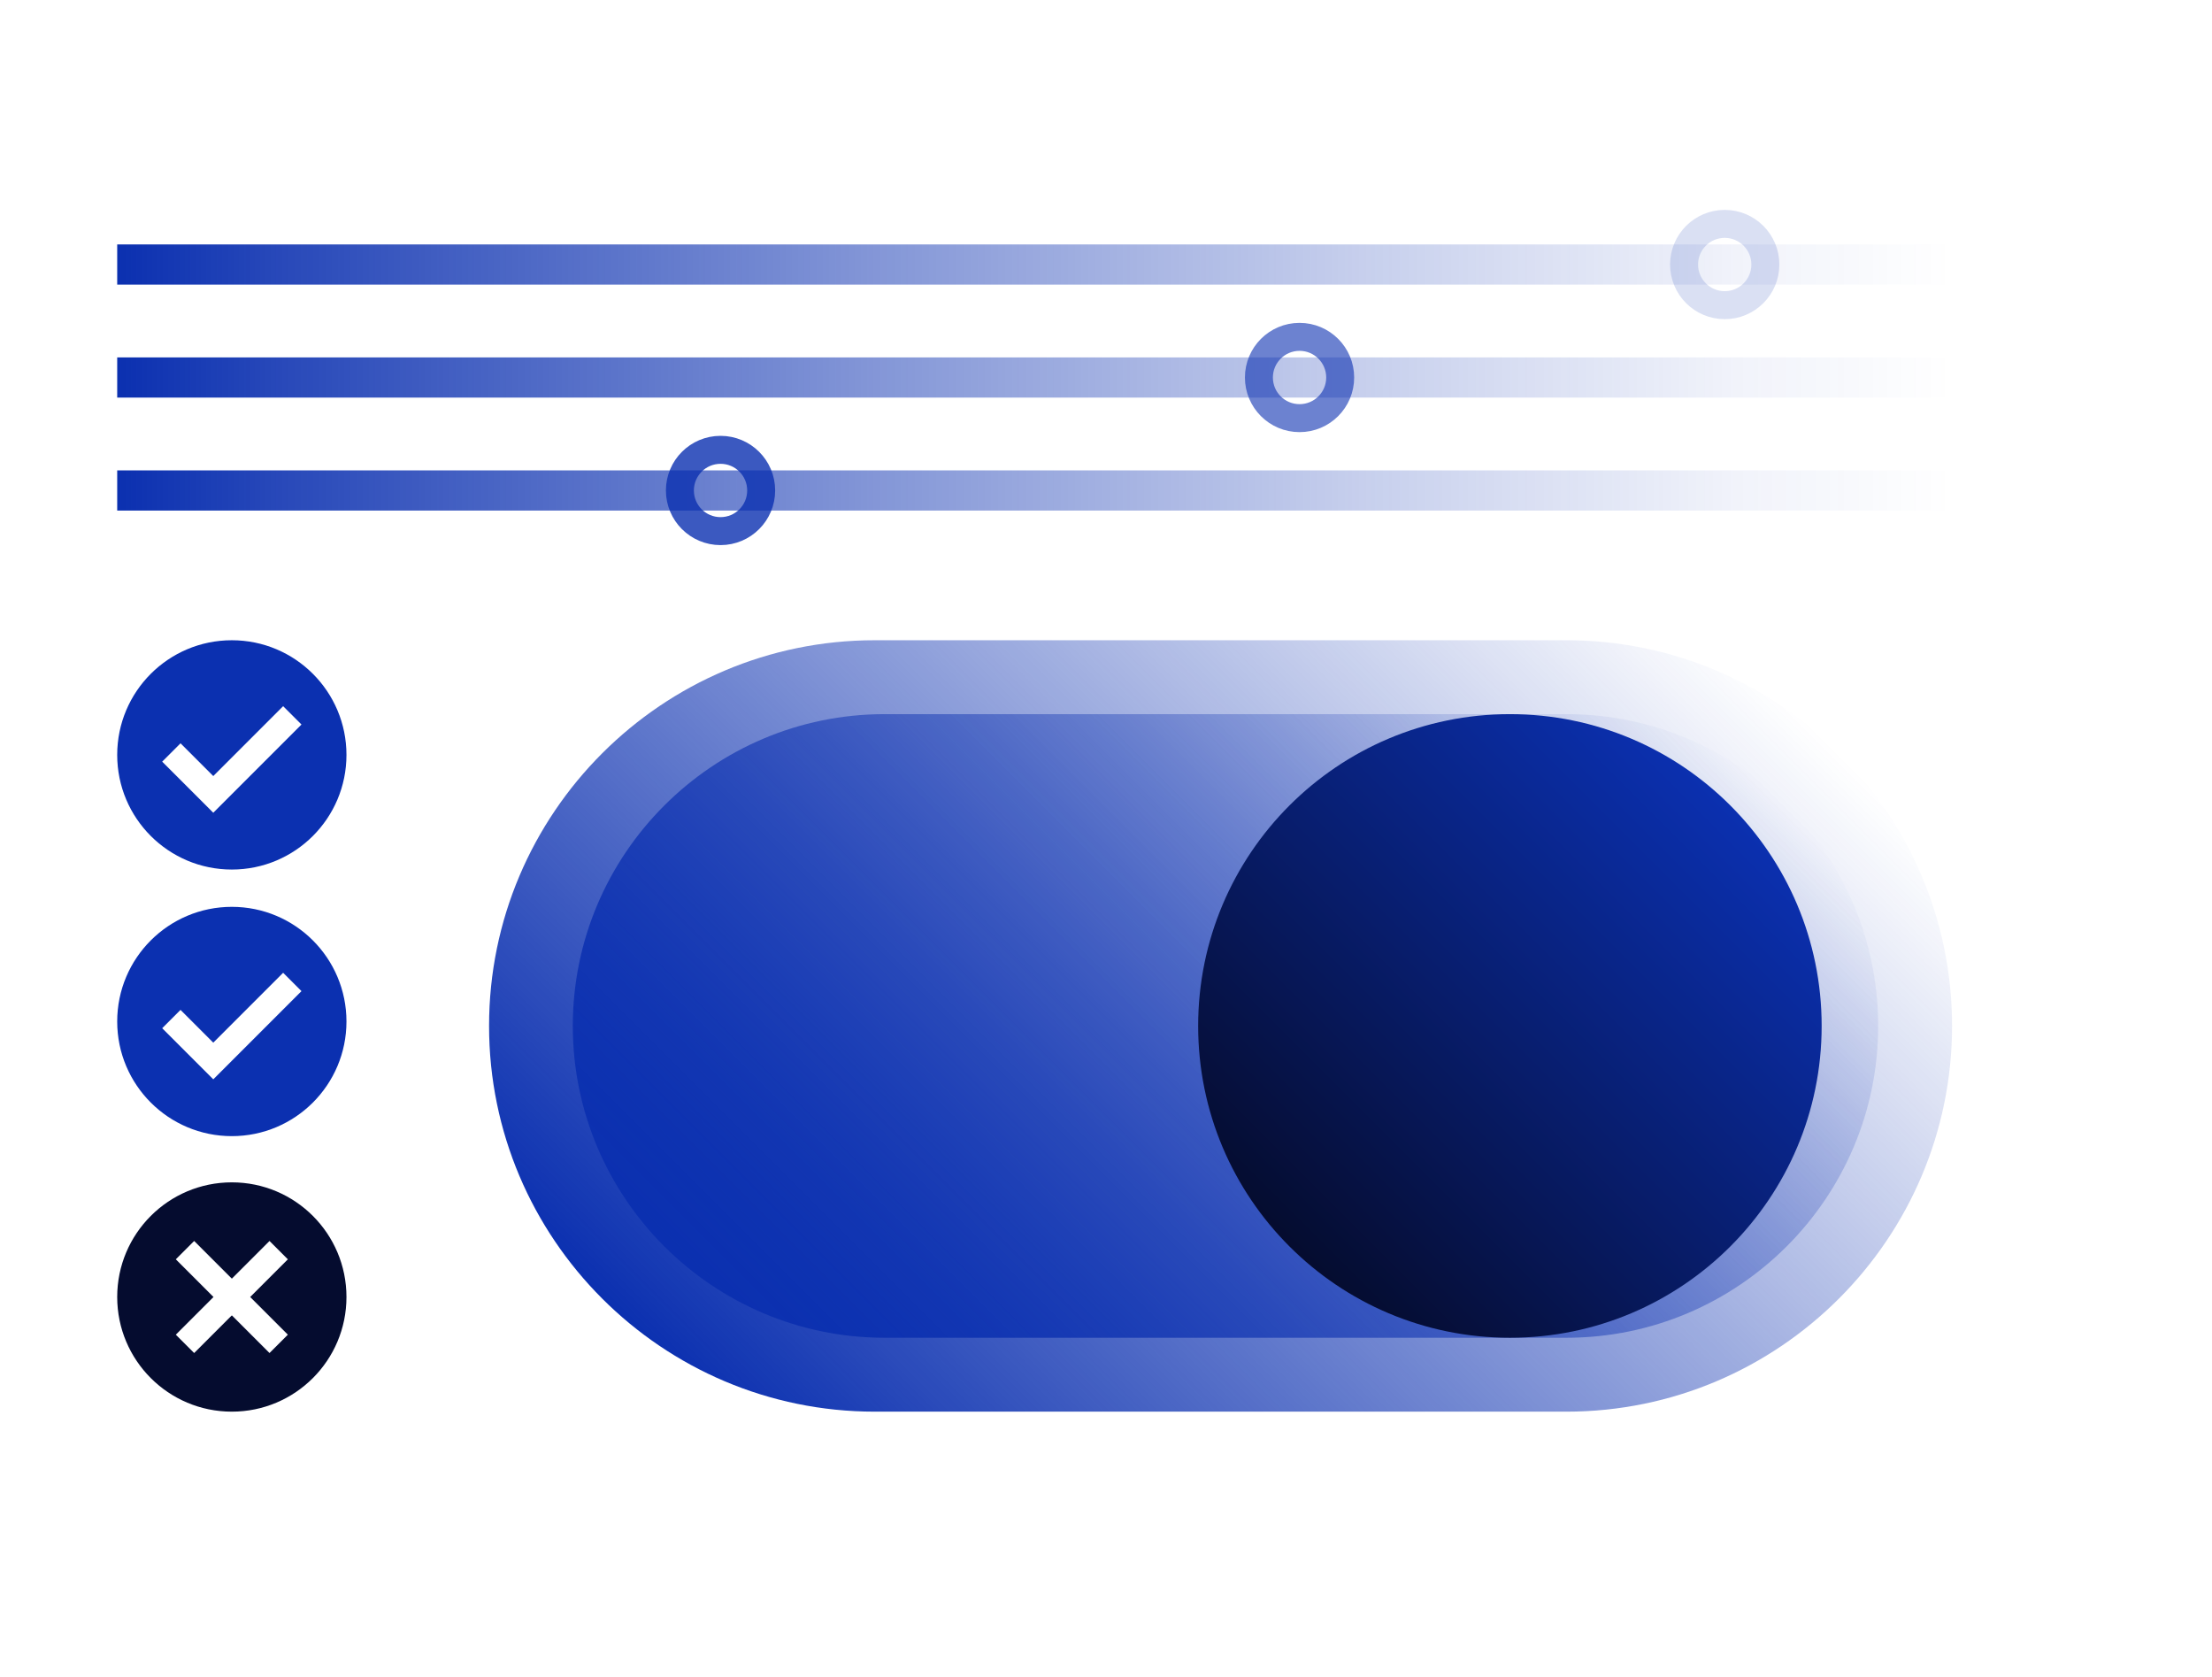
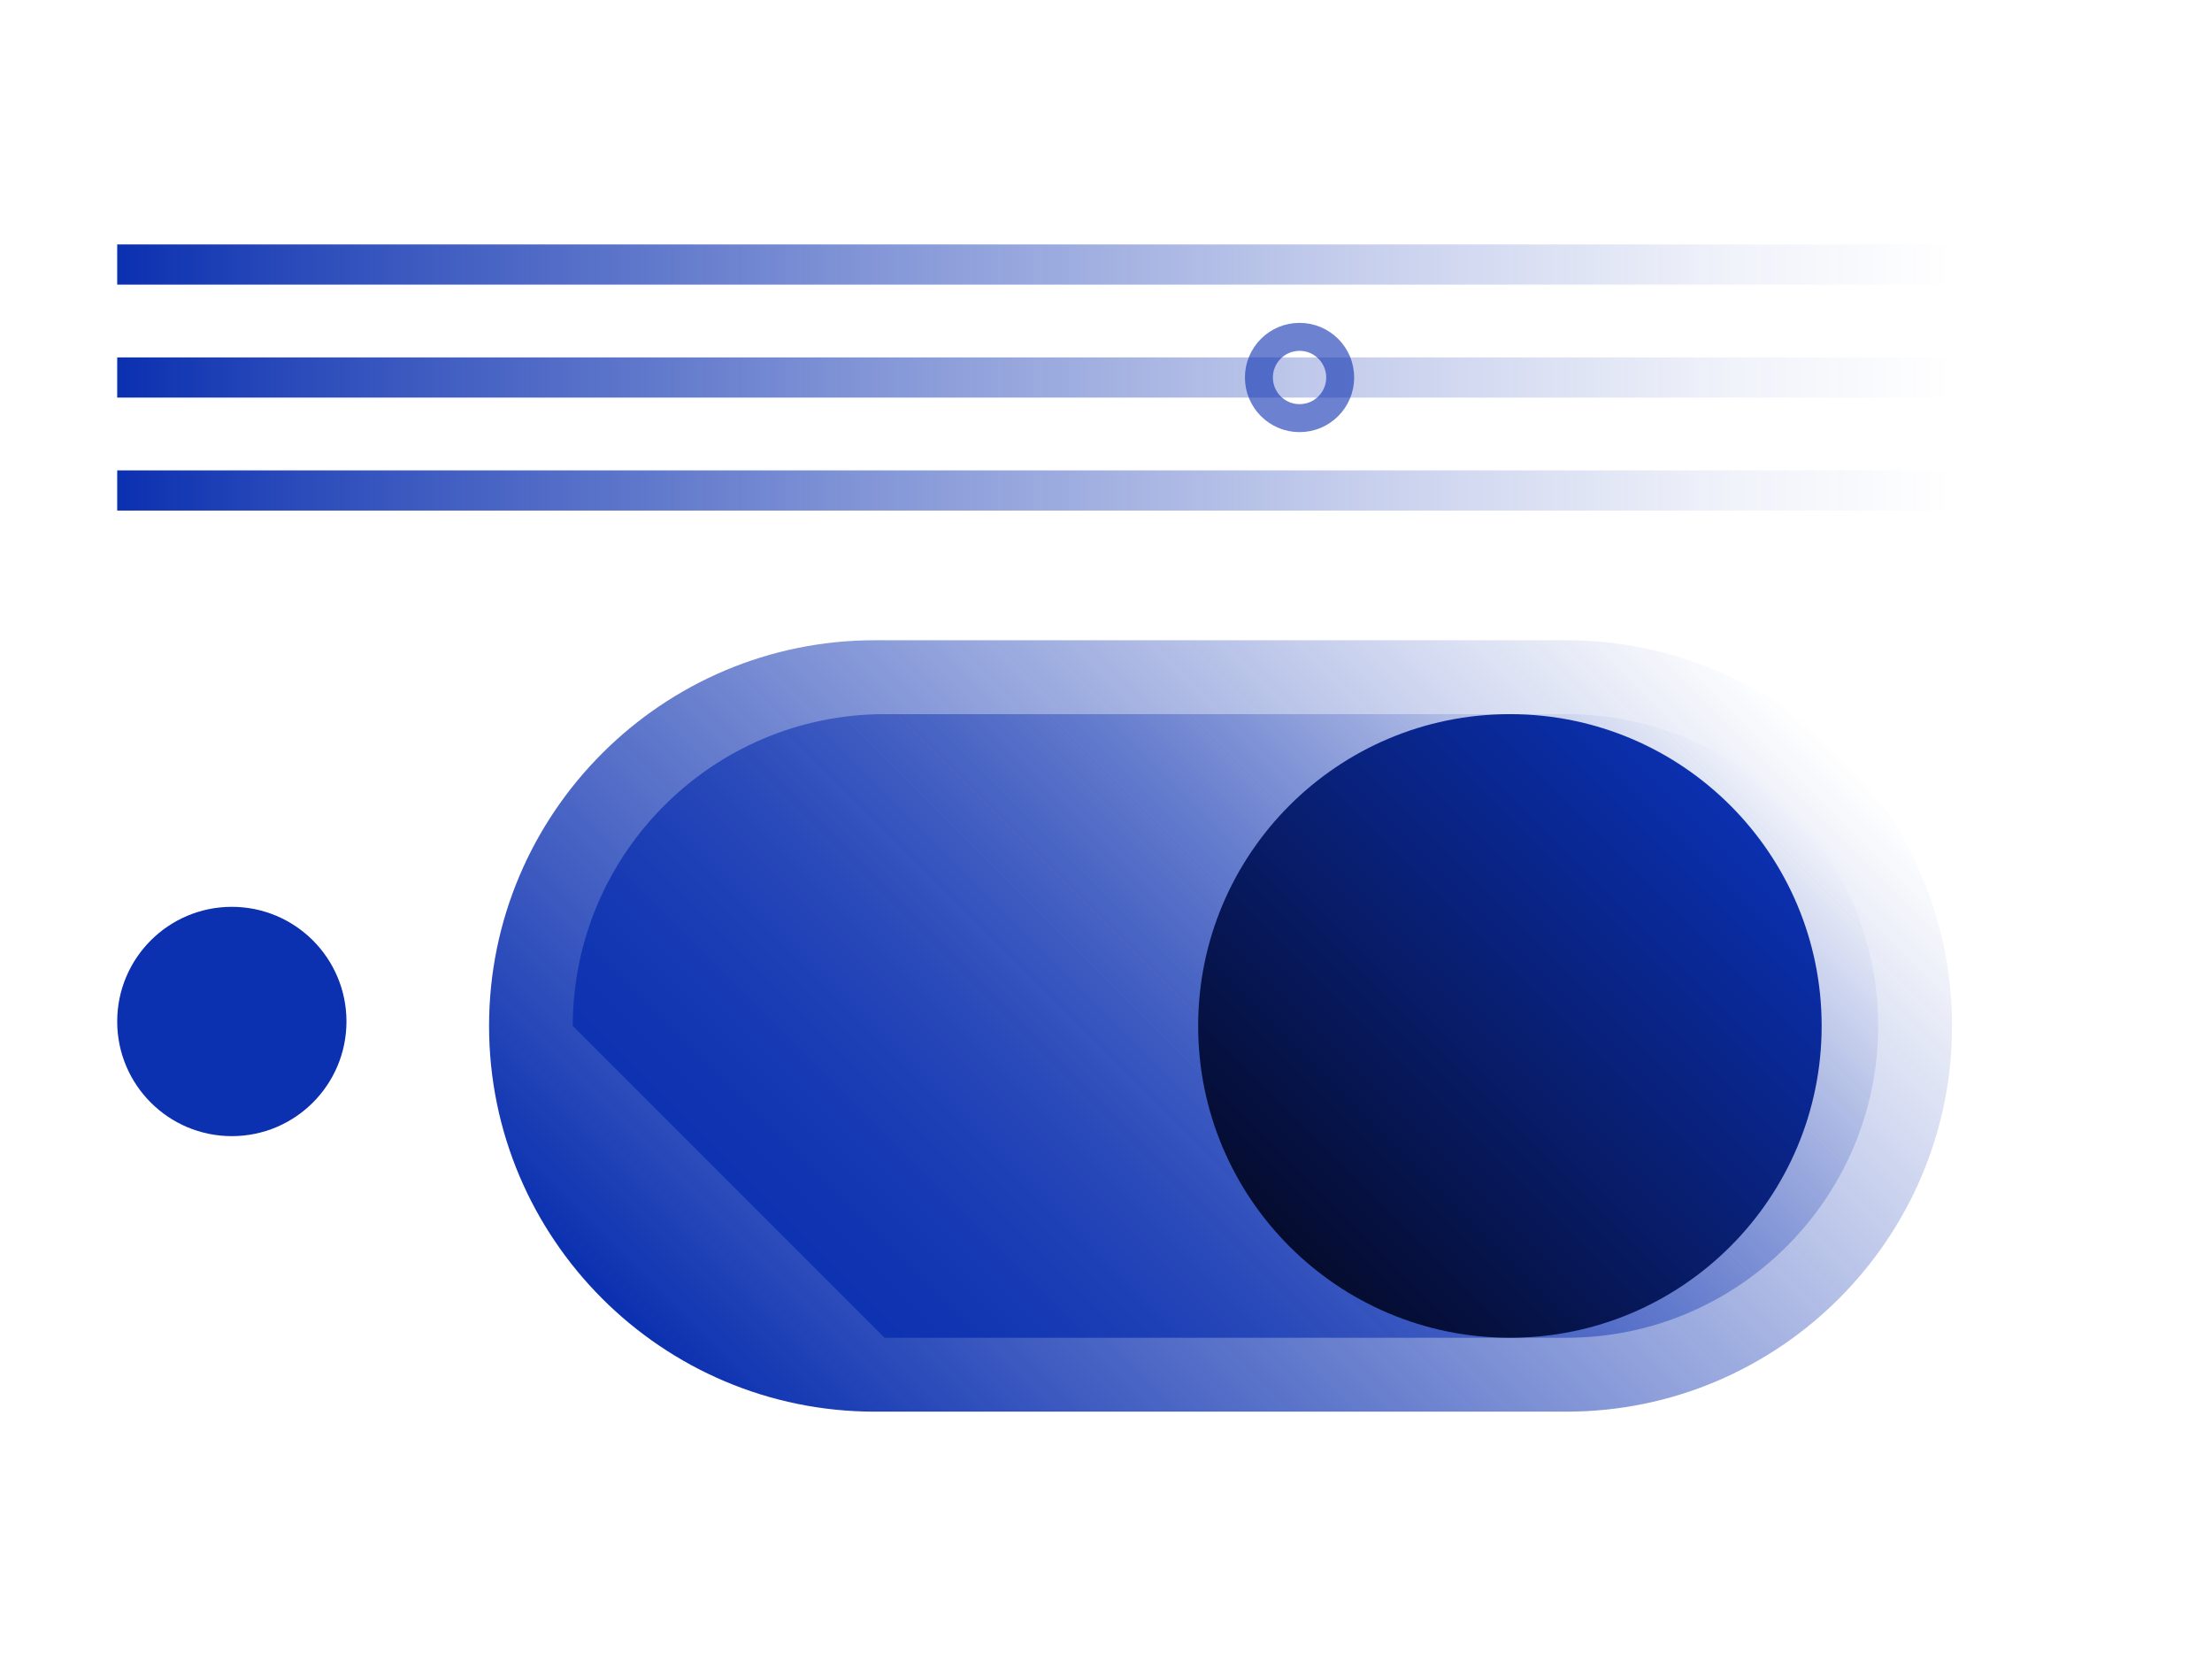
<svg xmlns="http://www.w3.org/2000/svg" xmlns:xlink="http://www.w3.org/1999/xlink" id="Replacement_Backgrounds" viewBox="0 0 620 470">
  <defs>
    <style>.cls-1{opacity:.8;}.cls-1,.cls-2,.cls-3,.cls-4,.cls-5,.cls-6,.cls-7{fill:none;stroke-miterlimit:10;}.cls-1,.cls-3,.cls-7{stroke:#0b30b0;stroke-width:7.84px;}.cls-2{stroke:#fff;stroke-width:7.27px;}.cls-3{opacity:.15;}.cls-8{fill:url(#linear-gradient);}.cls-4{stroke:url(#linear-gradient-6);}.cls-4,.cls-5,.cls-6{stroke-width:11.26px;}.cls-5{stroke:url(#linear-gradient-5);}.cls-6{stroke:url(#linear-gradient-4);}.cls-9{fill:#050c2f;}.cls-10{fill:#0b30b0;}.cls-7{opacity:.6;}.cls-11{fill:url(#linear-gradient-2);}.cls-12{fill:url(#linear-gradient-3);filter:url(#drop-shadow-5);}</style>
    <linearGradient id="linear-gradient" x1="217.25" y1="412.37" x2="466.98" y2="162.64" gradientUnits="userSpaceOnUse">
      <stop offset="0" stop-color="#0b30b0" />
      <stop offset="1" stop-color="#0b30b0" stop-opacity="0" />
    </linearGradient>
    <linearGradient id="linear-gradient-2" x1="233.96" y1="397.05" x2="453.03" y2="177.97" gradientUnits="userSpaceOnUse">
      <stop offset="0" stop-color="#0b30b0" />
      <stop offset="1" stop-color="#0b30b0" stop-opacity="0" />
    </linearGradient>
    <linearGradient id="linear-gradient-3" x1="-96.77" y1="-2266.72" x2="26.81" y2="-2390.3" gradientTransform="translate(404.07 -2041) rotate(-180)" gradientUnits="userSpaceOnUse">
      <stop offset="0" stop-color="#0b30b0" />
      <stop offset="1" stop-color="#050c2f" />
    </linearGradient>
    <filter id="drop-shadow-5" filterUnits="userSpaceOnUse">
      <feOffset dx="-15.84" dy="0" />
      <feGaussianBlur result="blur" stdDeviation="11.31" />
      <feFlood flood-color="#000" flood-opacity=".3" />
      <feComposite in2="blur" operator="in" />
      <feComposite in="SourceGraphic" />
    </filter>
    <linearGradient id="linear-gradient-4" x1="32.85" y1="137.45" x2="547.15" y2="137.45" gradientUnits="userSpaceOnUse">
      <stop offset="0" stop-color="#0b30b0" />
      <stop offset=".09" stop-color="#0b30b0" stop-opacity=".88" />
      <stop offset=".41" stop-color="#0b30b0" stop-opacity=".51" />
      <stop offset=".68" stop-color="#0b30b0" stop-opacity=".23" />
      <stop offset=".88" stop-color="#0b30b0" stop-opacity=".06" />
      <stop offset="1" stop-color="#0b30b0" stop-opacity="0" />
    </linearGradient>
    <linearGradient id="linear-gradient-5" y1="105.79" y2="105.79" xlink:href="#linear-gradient-4" />
    <linearGradient id="linear-gradient-6" y1="74.13" y2="74.13" xlink:href="#linear-gradient-4" />
  </defs>
  <g id="CONSENT_MANAGEMENT_TOGGLES">
    <path class="cls-8" d="m245.18,395.6h193.87c59.6,0,108.09-48.49,108.09-108.09s-48.49-108.09-108.09-108.09h-193.87c-59.6,0-108.1,48.49-108.1,108.09s48.5,108.09,108.1,108.09Z" />
-     <path class="cls-11" d="m247.94,374.89h191.11c48.18,0,87.38-39.2,87.38-87.38s-39.2-87.38-87.38-87.38h-191.11c-48.18,0-87.39,39.2-87.39,87.38s39.21,87.38,87.39,87.38Z" />
+     <path class="cls-11" d="m247.94,374.89h191.11c48.18,0,87.38-39.2,87.38-87.38s-39.2-87.38-87.38-87.38h-191.11c-48.18,0-87.39,39.2-87.39,87.38Z" />
    <circle class="cls-12" cx="439.05" cy="287.51" r="87.38" />
  </g>
  <line class="cls-6" x1="32.85" y1="137.45" x2="547.15" y2="137.45" />
-   <circle class="cls-1" cx="201.96" cy="137.45" r="11.39" />
  <line class="cls-5" x1="32.85" y1="105.79" x2="547.15" y2="105.79" />
  <circle class="cls-7" cx="364.25" cy="105.79" r="11.39" />
  <line class="cls-4" x1="32.85" y1="74.13" x2="547.15" y2="74.13" />
-   <circle class="cls-3" cx="483.42" cy="74.13" r="11.39" />
-   <circle class="cls-10" cx="64.98" cy="211.55" r="32.13" />
  <polyline class="cls-2" points="48.03 210.87 59.78 222.62 81.93 200.47" />
-   <circle class="cls-9" cx="64.98" cy="363.47" r="32.13" />
  <line class="cls-2" x1="51.85" y1="376.6" x2="78.11" y2="350.34" />
  <line class="cls-2" x1="78.11" y1="376.6" x2="51.85" y2="350.34" />
  <circle class="cls-10" cx="64.98" cy="286.26" r="32.13" />
-   <polyline class="cls-2" points="48.03 285.58 59.78 297.33 81.93 275.18" />
</svg>